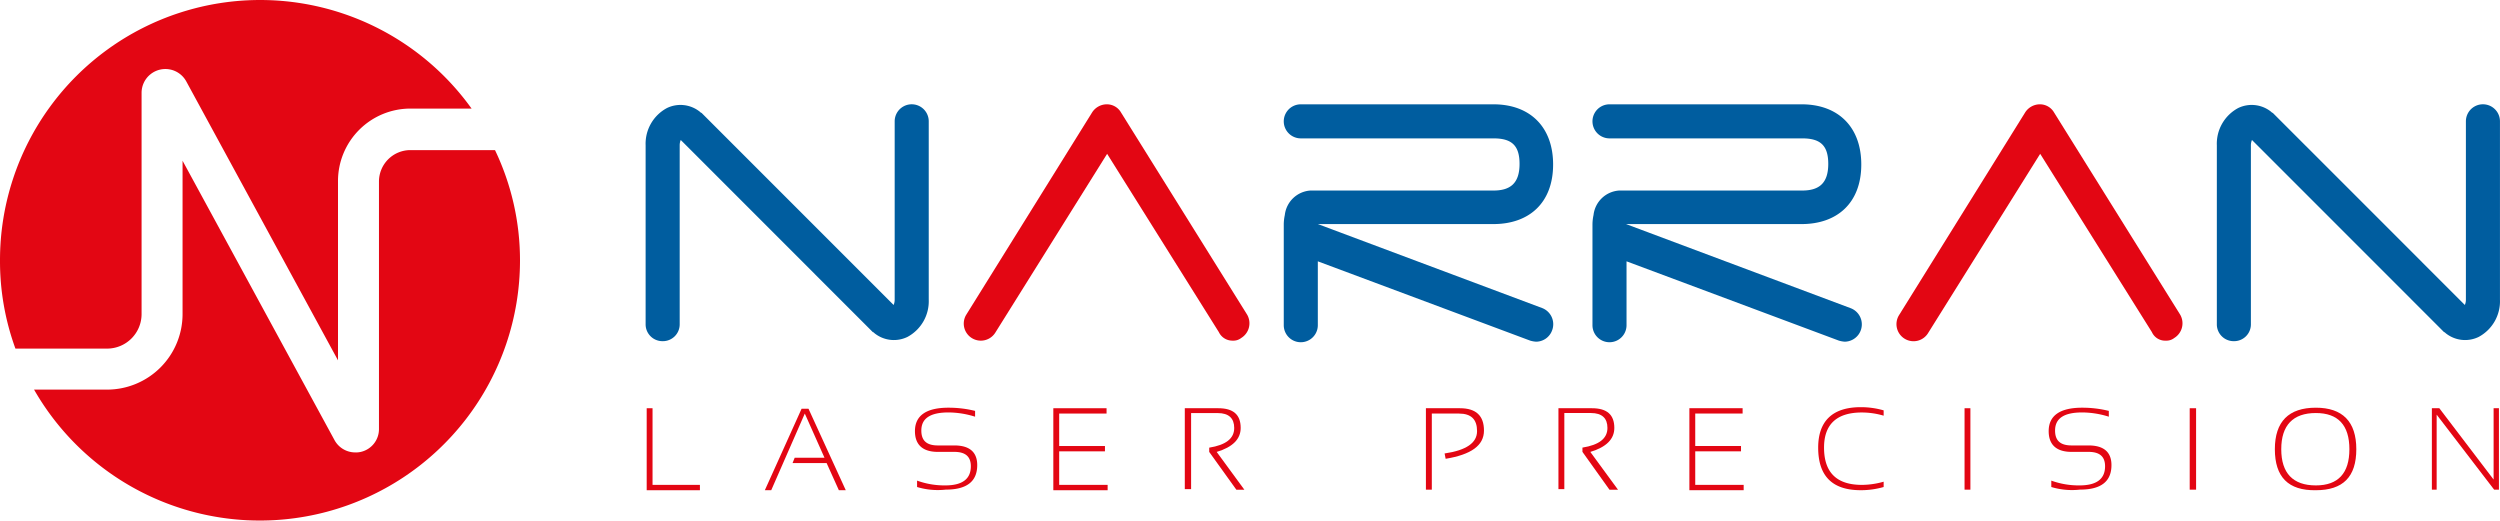
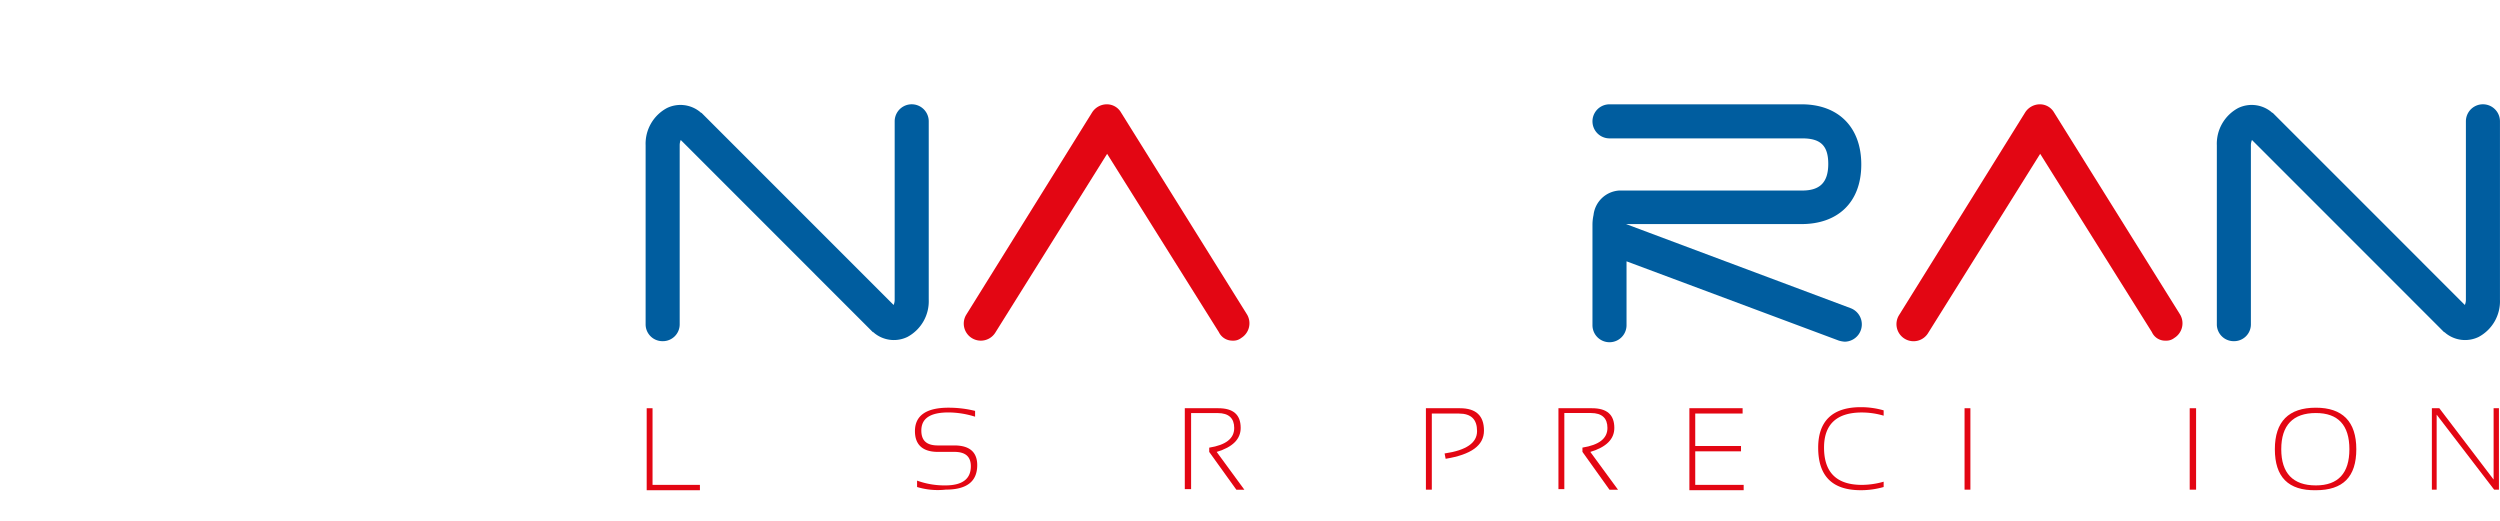
<svg xmlns="http://www.w3.org/2000/svg" width="250" height="52.054" viewBox="0 0 250 52.054">
  <g id="NARRAN_logo_zjednodusene_horizontalni_pozitivni" transform="translate(-21.6 -12.3)">
-     <path id="Path_201" data-name="Path 201" d="M23.144,47.163A25.483,25.483,0,0,1,21.6,38.327,26.015,26.015,0,0,1,68.758,23.158H62.637A7.246,7.246,0,0,0,55.4,30.4V48.334L40.229,20.443a2.381,2.381,0,0,0-4.471,1.118V43.7a3.453,3.453,0,0,1-3.46,3.46ZM62.637,27.31a3.146,3.146,0,0,0-3.14,3.14V55.2a2.337,2.337,0,0,1-1.81,2.289,2.183,2.183,0,0,1-.585.053,2.361,2.361,0,0,1-2.076-1.277L39.856,28.374V43.7A7.553,7.553,0,0,1,32.3,51.261H25.006A26.015,26.015,0,0,0,73.6,38.327,25.536,25.536,0,0,0,71.1,27.31Z" transform="translate(0)" fill="#e30613" />
    <g id="Group_83" data-name="Group 83" transform="translate(86.269 53.017)">
      <path id="Path_202" data-name="Path 202" d="M143.685,89v7.664h4.737V97.2H143.1V89Z" transform="translate(-143.1 -88.894)" fill="#e30613" />
-       <path id="Path_203" data-name="Path 203" d="M165.939,97.243H165.3l3.673-8.144h.692l3.726,8.144H172.7l-1.224-2.714h-3.406l.213-.532h2.981l-1.969-4.418Z" transform="translate(-153.484 -88.94)" fill="#e30613" />
      <path id="Path_204" data-name="Path 204" d="M193.713,96.831v-.639a8.048,8.048,0,0,0,2.821.479q2.555,0,2.555-1.916c0-.958-.532-1.437-1.65-1.437h-1.65c-1.49,0-2.289-.692-2.289-2.076,0-1.544,1.118-2.342,3.353-2.342a11.04,11.04,0,0,1,2.661.319V89.8a8.98,8.98,0,0,0-2.661-.426c-1.81,0-2.715.585-2.715,1.81,0,1.011.532,1.49,1.65,1.49h1.65c1.49,0,2.289.639,2.289,1.969,0,1.65-1.065,2.448-3.14,2.448A7.168,7.168,0,0,1,193.713,96.831Z" transform="translate(-166.674 -88.847)" fill="#e30613" />
-       <path id="Path_205" data-name="Path 205" d="M224.823,89v.532h-4.737v3.247h4.577v.532h-4.577v3.353h4.844V97.2H219.5V89Z" transform="translate(-178.836 -88.894)" fill="#e30613" />
      <path id="Path_206" data-name="Path 206" d="M244.2,97.2V89h3.353c1.49,0,2.235.639,2.235,1.969q0,1.677-2.4,2.4l2.768,3.779h-.8l-2.715-3.779v-.426c1.65-.266,2.5-.9,2.5-1.969,0-.958-.532-1.49-1.65-1.49h-2.661V97.09H244.2Z" transform="translate(-190.389 -88.894)" fill="#e30613" />
      <path id="Path_207" data-name="Path 207" d="M289.5,97.2V89h3.406q2.4,0,2.4,2.235c0,1.49-1.277,2.4-3.832,2.821l-.106-.532c2.182-.319,3.247-1.064,3.247-2.235s-.586-1.756-1.81-1.756h-2.714v7.611H289.5Z" transform="translate(-211.578 -88.894)" fill="#e30613" />
      <path id="Path_208" data-name="Path 208" d="M314.4,97.2V89h3.353c1.49,0,2.235.639,2.235,1.969q0,1.677-2.4,2.4l2.768,3.779h-.852L316.8,93.364v-.426c1.65-.266,2.5-.9,2.5-1.969,0-.958-.532-1.49-1.65-1.49h-2.661V97.09H314.4Z" transform="translate(-223.225 -88.894)" fill="#e30613" />
      <path id="Path_209" data-name="Path 209" d="M344.323,89v.532h-4.737v3.247h4.577v.532h-4.577v3.353h4.843V97.2H339V89Z" transform="translate(-234.731 -88.894)" fill="#e30613" />
      <path id="Path_210" data-name="Path 210" d="M369.747,96.784a8.2,8.2,0,0,1-2.289.319c-2.874,0-4.258-1.437-4.258-4.258,0-2.661,1.437-4.045,4.258-4.045a8.2,8.2,0,0,1,2.289.319v.532a7.735,7.735,0,0,0-2.182-.319c-2.5,0-3.779,1.171-3.779,3.513,0,2.5,1.277,3.726,3.779,3.726a8.02,8.02,0,0,0,2.182-.319Z" transform="translate(-246.051 -88.8)" fill="#e30613" />
      <path id="Path_211" data-name="Path 211" d="M391.285,89v8.143H390.7V89Z" transform="translate(-258.914 -88.894)" fill="#e30613" />
-       <path id="Path_212" data-name="Path 212" d="M406.766,96.831v-.639a8.048,8.048,0,0,0,2.821.479q2.555,0,2.555-1.916c0-.958-.532-1.437-1.65-1.437h-1.7c-1.49,0-2.289-.692-2.289-2.076,0-1.544,1.118-2.342,3.353-2.342a11.04,11.04,0,0,1,2.661.319V89.8a8.98,8.98,0,0,0-2.661-.426c-1.81,0-2.714.585-2.714,1.81,0,1.011.532,1.49,1.65,1.49h1.7c1.49,0,2.289.639,2.289,1.969,0,1.65-1.065,2.448-3.14,2.448A7.168,7.168,0,0,1,406.766,96.831Z" transform="translate(-266.304 -88.847)" fill="#e30613" />
      <path id="Path_213" data-name="Path 213" d="M433.639,89v8.143H433V89Z" transform="translate(-278.699 -88.894)" fill="#e30613" />
      <path id="Path_214" data-name="Path 214" d="M449,93.052c0-2.768,1.384-4.152,4.1-4.152,2.661,0,4.045,1.384,4.045,4.152s-1.331,4.1-4.045,4.1C450.331,97.2,449,95.819,449,93.052Zm4.1,3.619c2.235,0,3.353-1.224,3.353-3.619s-1.118-3.619-3.353-3.619c-2.289,0-3.46,1.224-3.46,3.619S450.81,96.671,453.1,96.671Z" transform="translate(-286.183 -88.847)" fill="#e30613" />
      <path id="Path_215" data-name="Path 215" d="M478.5,97.2V89h.745l5.429,7.132V89h.532v8.143h-.479l-5.748-7.5v7.5H478.5Z" transform="translate(-299.982 -88.894)" fill="#e30613" />
    </g>
    <g id="Group_84" data-name="Group 84" transform="translate(86.162 22.732)">
      <path id="Path_216" data-name="Path 216" d="M144.6,55.585a1.681,1.681,0,0,1-1.7-1.7V36a4.048,4.048,0,0,1,2.129-3.726,3.1,3.1,0,0,1,3.3.373c.053.053.106.106.16.106L167.7,51.966a1.336,1.336,0,0,0,.106-.532V33.6a1.7,1.7,0,1,1,3.406,0V51.434a4.048,4.048,0,0,1-2.129,3.726,3.1,3.1,0,0,1-3.3-.373c-.053-.053-.106-.106-.16-.106L146.413,35.466a1.336,1.336,0,0,0-.106.532V53.882A1.681,1.681,0,0,1,144.6,55.585Z" transform="translate(-142.9 -31.9)" fill="#005d9f" />
      <path id="Path_217" data-name="Path 217" d="M439.8,55.585a1.681,1.681,0,0,1-1.7-1.7V36a4.048,4.048,0,0,1,2.129-3.726,3.1,3.1,0,0,1,3.3.373c.053.053.106.106.16.106L462.9,51.966a1.336,1.336,0,0,0,.106-.532V33.6a1.7,1.7,0,0,1,3.406,0V51.434a4.048,4.048,0,0,1-2.129,3.726,3.1,3.1,0,0,1-3.3-.373c-.053-.053-.106-.106-.16-.106L441.613,35.466a1.334,1.334,0,0,0-.107.532V53.882A1.681,1.681,0,0,1,439.8,55.585Z" transform="translate(-280.978 -31.9)" fill="#005d9f" />
      <path id="Path_218" data-name="Path 218" d="M229.556,55.532a1.252,1.252,0,0,0,.852-.266,1.722,1.722,0,0,0,.586-2.342L218.379,32.7a1.627,1.627,0,0,0-1.437-.8h0a1.747,1.747,0,0,0-1.437.8L202.89,52.977a1.707,1.707,0,0,0,2.927,1.756L217,36.85,228.172,54.68A1.5,1.5,0,0,0,229.556,55.532Z" transform="translate(-170.849 -31.9)" fill="#e30613" />
      <path id="Path_219" data-name="Path 219" d="M404.856,55.532a1.252,1.252,0,0,0,.852-.266,1.722,1.722,0,0,0,.585-2.342L393.679,32.7a1.627,1.627,0,0,0-1.437-.8h0a1.747,1.747,0,0,0-1.437.8L378.19,52.977a1.707,1.707,0,1,0,2.927,1.756L392.3,36.85,403.472,54.68A1.446,1.446,0,0,0,404.856,55.532Z" transform="translate(-252.844 -31.9)" fill="#e30613" />
-       <path id="Path_220" data-name="Path 220" d="M288.668,52.285l-22.461-8.41h17.564c3.513,0,5.961-2.076,5.961-5.961,0-3.726-2.289-6.014-5.961-6.014H264.5a1.7,1.7,0,0,0,0,3.406h19.268c1.81,0,2.608.692,2.608,2.555,0,1.969-.958,2.661-2.608,2.661h-18.31a2.759,2.759,0,0,0-2.555,2.448,4.688,4.688,0,0,0-.106.9V53.989a1.7,1.7,0,0,0,3.406,0V47.6l21.237,7.931a2.748,2.748,0,0,0,.586.106,1.713,1.713,0,0,0,1.6-1.118A1.732,1.732,0,0,0,288.668,52.285Z" transform="translate(-198.983 -31.9)" fill="#005d9f" />
      <path id="Path_221" data-name="Path 221" d="M346.614,52.285l-22.461-8.41h17.564c3.513,0,5.961-2.076,5.961-5.961,0-3.726-2.289-6.014-5.961-6.014H322.5a1.7,1.7,0,1,0,0,3.406h19.268c1.81,0,2.608.692,2.608,2.555,0,1.969-.958,2.661-2.608,2.661h-18.31a2.759,2.759,0,0,0-2.555,2.448,4.688,4.688,0,0,0-.106.9V53.989a1.7,1.7,0,0,0,3.406,0V47.6l21.237,7.931a2.747,2.747,0,0,0,.585.106,1.732,1.732,0,0,0,.585-3.353Z" transform="translate(-226.112 -31.9)" fill="#005d9f" />
    </g>
  </g>
</svg>